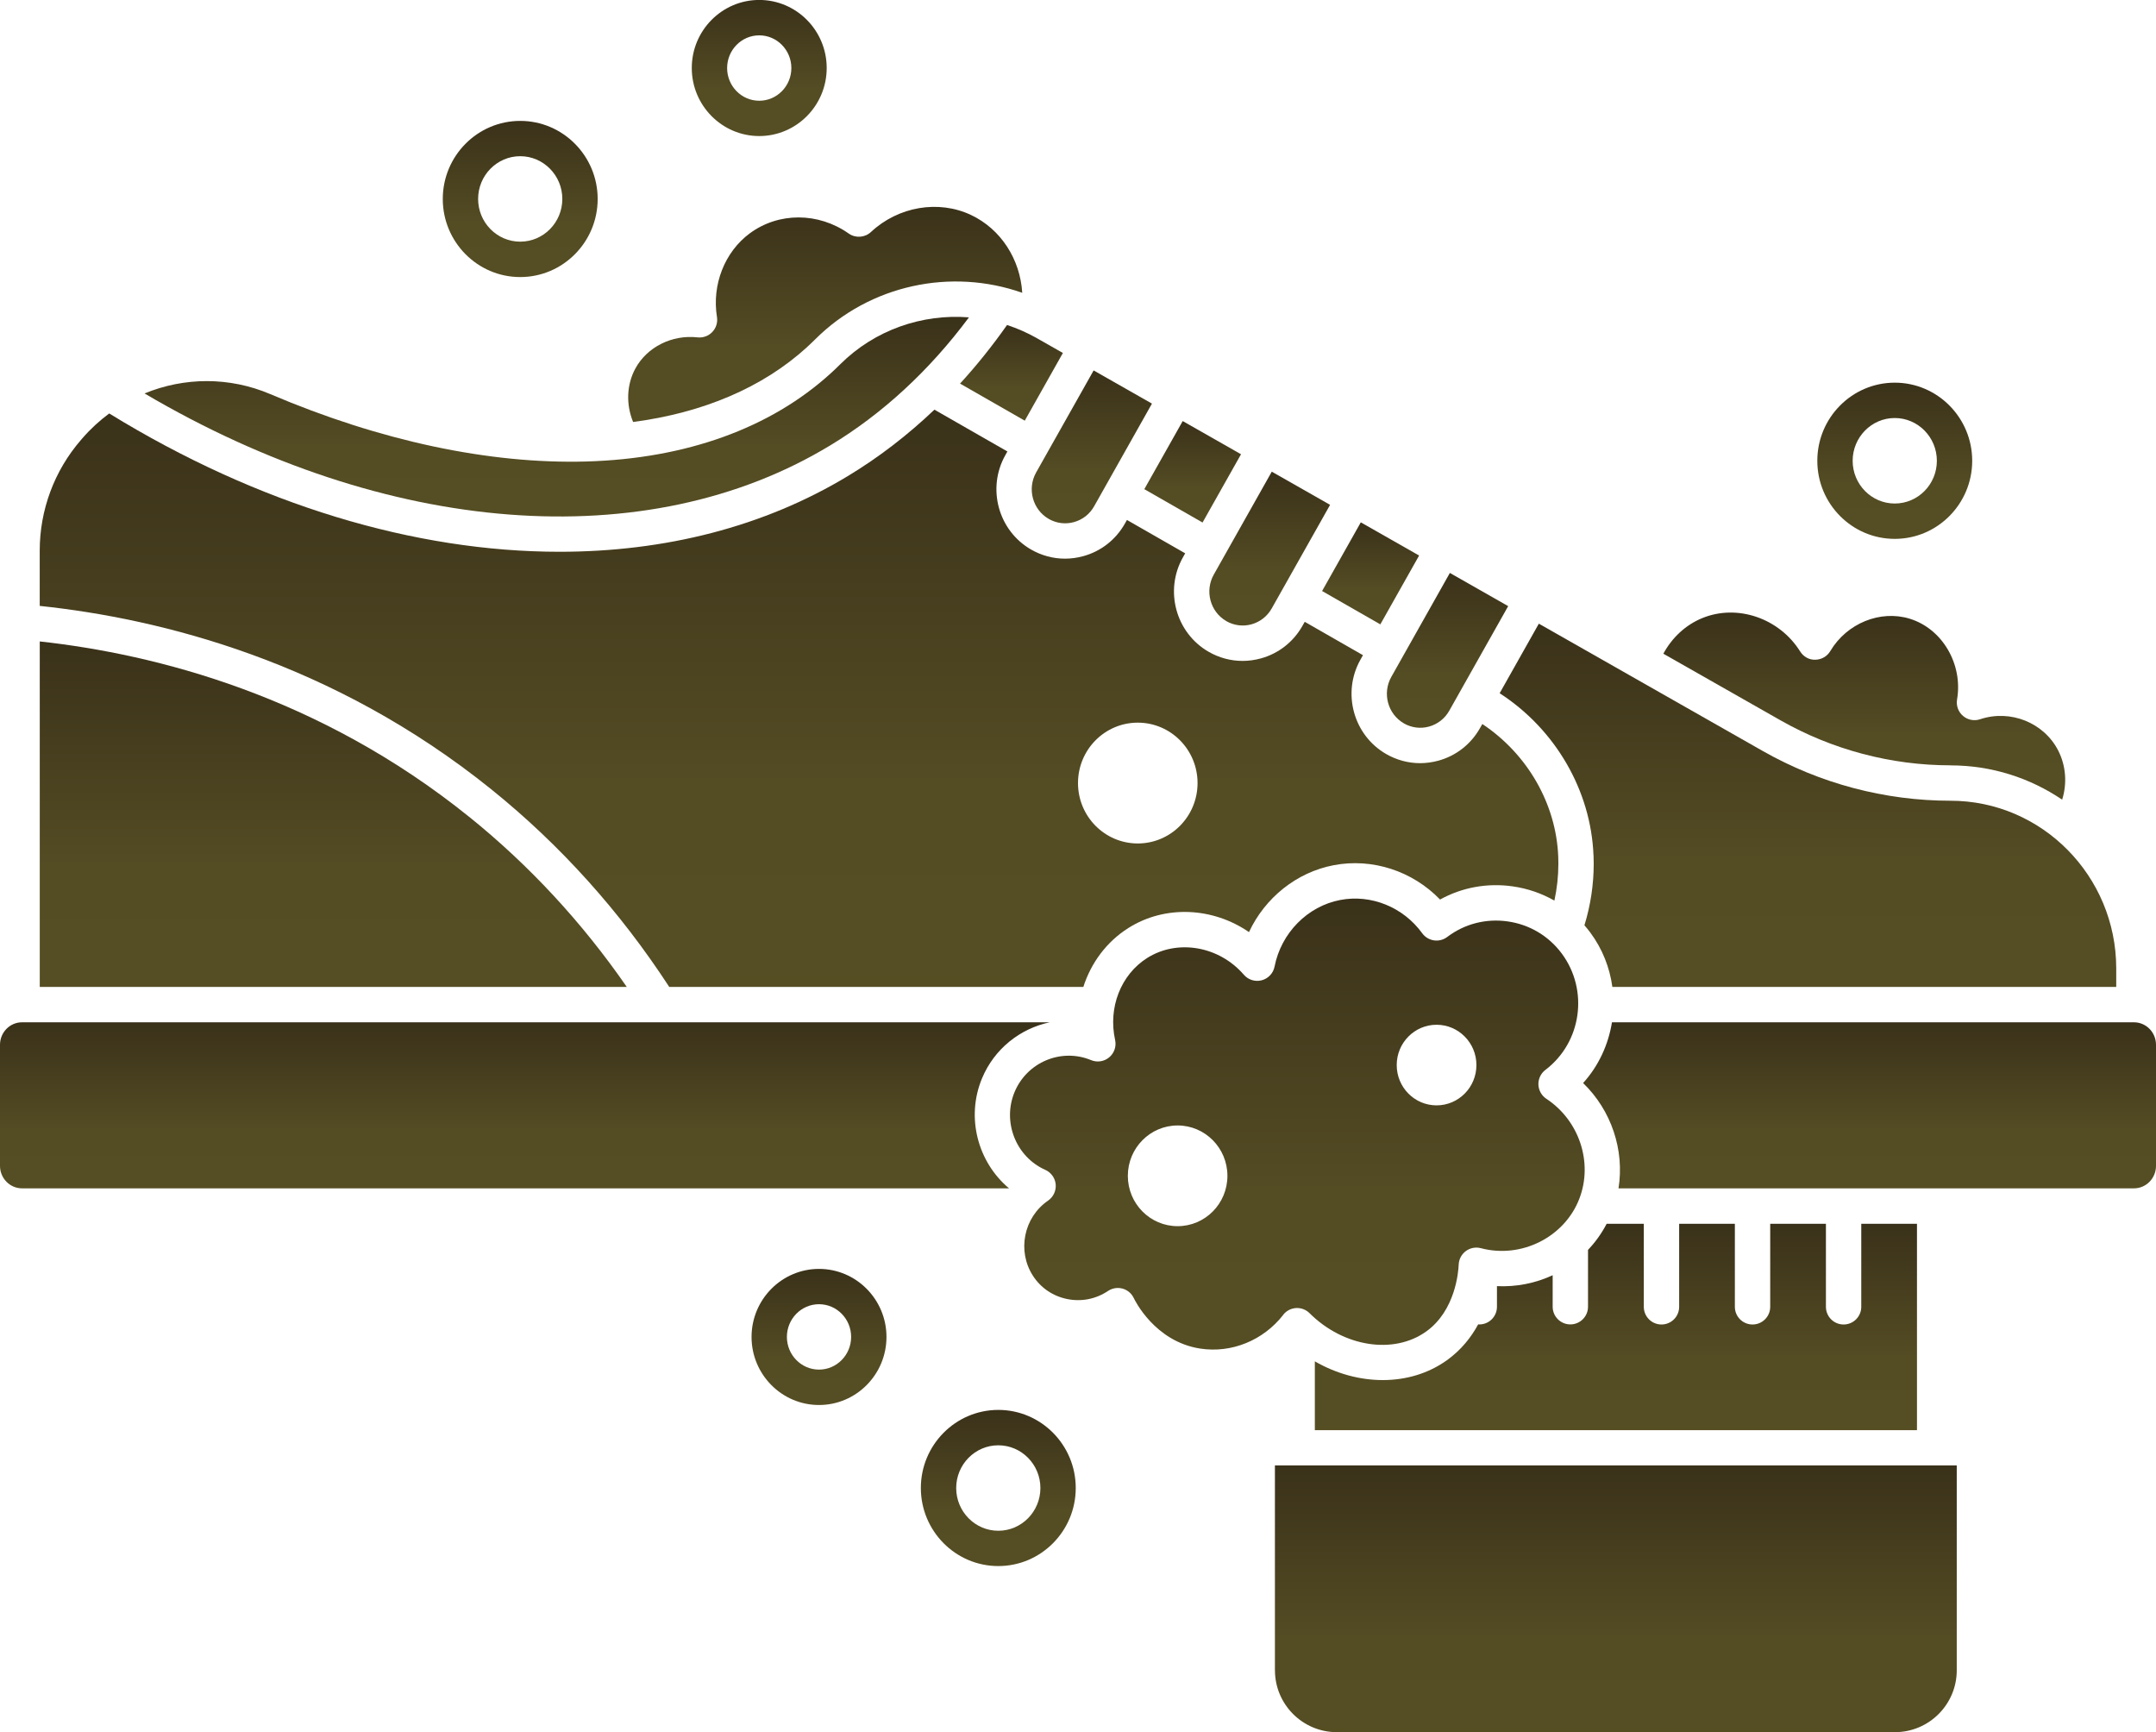
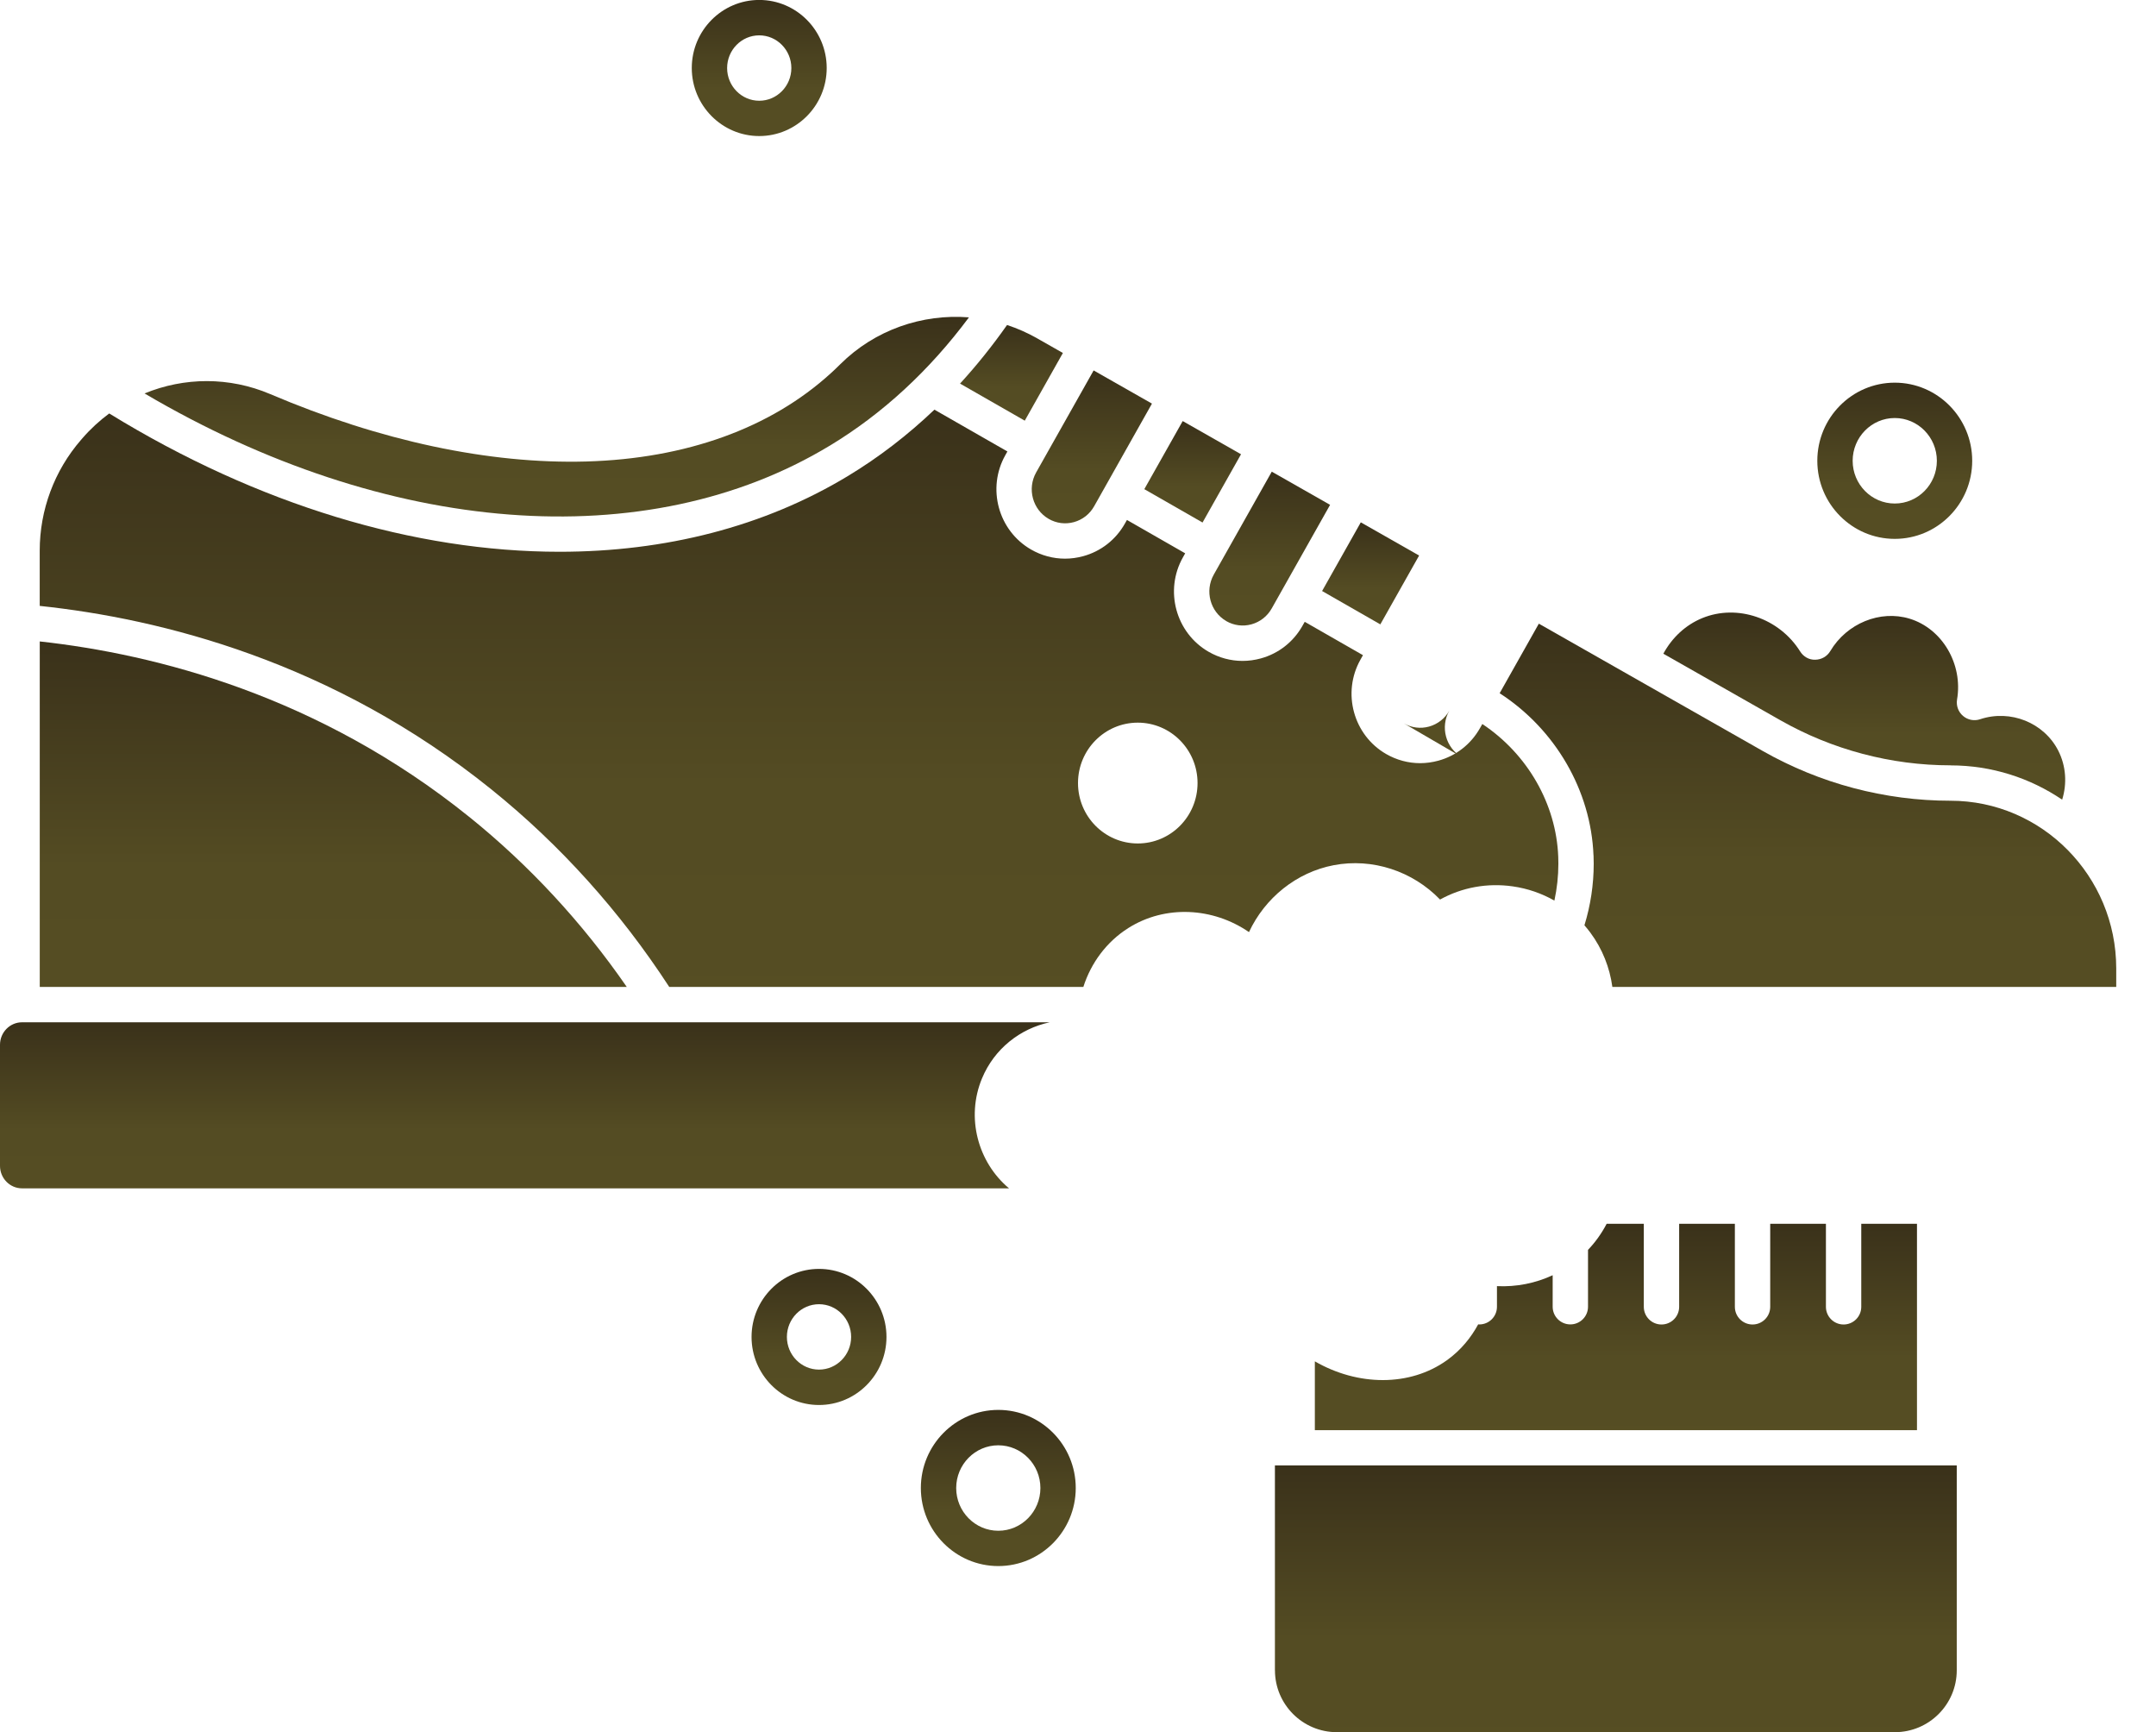
<svg xmlns="http://www.w3.org/2000/svg" xmlns:xlink="http://www.w3.org/1999/xlink" id="Layer_1" data-name="Layer 1" viewBox="0 0 488 392">
  <defs>
    <style>
      .cls-1 {
        fill: url(#linear-gradient-8);
      }

      .cls-2 {
        fill: url(#linear-gradient-7);
      }

      .cls-3 {
        fill: url(#linear-gradient-5);
      }

      .cls-4 {
        fill: url(#linear-gradient-6);
      }

      .cls-5 {
        fill: url(#linear-gradient-9);
      }

      .cls-6 {
        fill: url(#linear-gradient-4);
      }

      .cls-7 {
        fill: url(#linear-gradient-3);
      }

      .cls-8 {
        fill: url(#linear-gradient-2);
      }

      .cls-9 {
        fill: url(#linear-gradient);
      }

      .cls-10 {
        fill: url(#linear-gradient-10);
      }

      .cls-11 {
        fill: url(#linear-gradient-11);
      }

      .cls-12 {
        fill: url(#linear-gradient-12);
      }

      .cls-13 {
        fill: url(#linear-gradient-13);
      }

      .cls-14 {
        fill: url(#linear-gradient-19);
      }

      .cls-15 {
        fill: url(#linear-gradient-14);
      }

      .cls-16 {
        fill: url(#linear-gradient-21);
      }

      .cls-17 {
        fill: url(#linear-gradient-20);
      }

      .cls-18 {
        fill: url(#linear-gradient-22);
      }

      .cls-19 {
        fill: url(#linear-gradient-15);
      }

      .cls-20 {
        fill: url(#linear-gradient-16);
      }

      .cls-21 {
        fill: url(#linear-gradient-17);
      }

      .cls-22 {
        fill: url(#linear-gradient-18);
      }
    </style>
    <linearGradient id="linear-gradient" x1="421.97" y1="180.97" x2="421.97" y2="138.63" gradientUnits="userSpaceOnUse">
      <stop offset="0" stop-color="#564e23" />
      <stop offset=".04" stop-color="#554d23" />
      <stop offset=".35" stop-color="#544c23" />
      <stop offset="1" stop-color="#3a311a" />
    </linearGradient>
    <linearGradient id="linear-gradient-2" x1="247.14" y1="118.43" x2="247.14" y2="83.83" xlink:href="#linear-gradient" />
    <linearGradient id="linear-gradient-3" x1="228.94" y1="95.2" x2="228.94" y2="73.54" xlink:href="#linear-gradient" />
    <linearGradient id="linear-gradient-4" x1="186.78" y1="95.49" x2="186.78" y2="46.81" xlink:href="#linear-gradient" />
    <linearGradient id="linear-gradient-5" x1="327.64" y1="164.71" x2="327.64" y2="129.67" xlink:href="#linear-gradient" />
    <linearGradient id="linear-gradient-6" x1="269.96" y1="118.25" x2="269.96" y2="95.29" xlink:href="#linear-gradient" />
    <linearGradient id="linear-gradient-7" x1="409.23" y1="223.35" x2="409.23" y2="141.13" xlink:href="#linear-gradient" />
    <linearGradient id="linear-gradient-8" x1="310.23" y1="141.3" x2="310.23" y2="118.21" xlink:href="#linear-gradient" />
    <linearGradient id="linear-gradient-9" x1="287.39" y1="141.56" x2="287.39" y2="106.75" xlink:href="#linear-gradient" />
    <linearGradient id="linear-gradient-10" x1="365.75" y1="323.63" x2="365.75" y2="276.93" xlink:href="#linear-gradient" />
    <linearGradient id="linear-gradient-11" x1="75.43" y1="223.35" x2="75.43" y2="145.16" xlink:href="#linear-gradient" />
    <linearGradient id="linear-gradient-12" x1="180.86" y1="223.35" x2="180.86" y2="92.71" xlink:href="#linear-gradient" />
    <linearGradient id="linear-gradient-13" x1="118.8" y1="268.93" x2="118.8" y2="231.35" xlink:href="#linear-gradient" />
    <linearGradient id="linear-gradient-14" x1="293.66" y1="305.4" x2="293.66" y2="203.34" xlink:href="#linear-gradient" />
    <linearGradient id="linear-gradient-15" x1="365.75" y1="392" x2="365.75" y2="331.63" xlink:href="#linear-gradient" />
    <linearGradient id="linear-gradient-16" x1="126.03" y1="116.88" x2="126.03" y2="71.7" xlink:href="#linear-gradient" />
    <linearGradient id="linear-gradient-17" x1="423.16" y1="268.93" x2="423.16" y2="231.35" xlink:href="#linear-gradient" />
    <linearGradient id="linear-gradient-18" x1="117.75" y1="62.7" x2="117.75" y2="27.35" xlink:href="#linear-gradient" />
    <linearGradient id="linear-gradient-19" x1="171.85" y1="30.79" x2="171.85" y2="0" xlink:href="#linear-gradient" />
    <linearGradient id="linear-gradient-20" x1="428.87" y1="121.95" x2="428.87" y2="86.6" xlink:href="#linear-gradient" />
    <linearGradient id="linear-gradient-21" x1="185.38" y1="317.95" x2="185.38" y2="287.16" xlink:href="#linear-gradient" />
    <linearGradient id="linear-gradient-22" x1="225.96" y1="354.42" x2="225.96" y2="319.07" xlink:href="#linear-gradient" />
  </defs>
  <path class="cls-9" d="M441.48,173.21c9.35,0,18.04,2.86,25.28,7.76,1.14-3.66.87-7.63-.87-11.07-3.23-6.36-10.84-9.42-17.71-7.13-1.33.45-2.8.16-3.87-.76-1.07-.92-1.57-2.32-1.34-3.71,1.37-8-3.35-16.04-10.75-18.29-6.66-2.03-14.21,1.06-17.94,7.33-.71,1.2-2,1.94-3.39,1.96-1.41.06-2.7-.69-3.44-1.88-4.73-7.54-14.24-10.78-22.15-7.54-3.76,1.54-6.84,4.41-8.81,8.06l26.49,15.06c11.73,6.67,25.05,10.2,38.51,10.2Z" />
  <path class="cls-8" d="M237.37,117.43c1.74,1,3.76,1.26,5.7.73,1.96-.54,3.59-1.82,4.59-3.6l13.08-23.22-13.2-7.51-13.01,23.08c-2.08,3.7-.81,8.41,2.83,10.51Z" />
  <path class="cls-7" d="M217.3,86.81l14.65,8.39,8.63-15.32-5.86-3.33c-2.18-1.24-4.46-2.24-6.78-3-3.33,4.73-6.88,9.16-10.64,13.26Z" />
-   <path class="cls-6" d="M182.69,78.53c.61-.56,1.23-1.14,1.85-1.76,12.37-12.32,30.72-16.18,46.84-10.51-.47-7.58-4.82-14.42-11.62-17.62-7.35-3.46-16.44-1.91-22.62,3.86-1.38,1.29-3.49,1.44-5.04.35-6.87-4.84-15.85-4.86-22.38-.05-5.69,4.2-8.62,11.63-7.44,18.94.2,1.24-.19,2.49-1.06,3.4-.86.9-2.1,1.35-3.34,1.21-5.76-.65-11.43,2.18-14.07,7.05-1.99,3.67-2.14,8.12-.51,12.1,15.76-2.08,29.29-7.74,39.39-16.96Z" />
-   <path class="cls-3" d="M317.75,163.7c1.74,1,3.77,1.26,5.7.73,1.95-.54,3.59-1.82,4.59-3.6l13.33-23.66-13.2-7.51-13.25,23.52c-2.09,3.7-.81,8.41,2.83,10.51Z" />
+   <path class="cls-3" d="M317.75,163.7c1.74,1,3.77,1.26,5.7.73,1.95-.54,3.59-1.82,4.59-3.6c-2.09,3.7-.81,8.41,2.83,10.51Z" />
  <polygon class="cls-4" points="272.19 118.25 280.9 102.8 267.7 95.29 259.01 110.7 272.19 118.25" />
  <path class="cls-2" d="M360.69,193.57c.02.62.04,1.24.04,1.87,0,4.75-.71,9.43-2.1,13.96.45.52.89,1.06,1.31,1.62,2.78,3.74,4.42,7.99,5.01,12.33h114.05v-4.19c-.01-20.93-16.84-37.95-37.52-37.95-14.84,0-29.53-3.89-42.46-11.24l-50.71-28.83-8.87,15.74c12.59,8.15,20.67,21.99,21.24,36.7Z" />
  <polygon class="cls-1" points="312.43 141.3 321.21 125.72 308.01 118.21 299.25 133.75 312.43 141.3" />
  <path class="cls-5" d="M277.56,140.56c1.74,1,3.77,1.26,5.7.73,1.95-.54,3.59-1.82,4.59-3.6l13.21-23.44-13.2-7.51-13.13,23.3c-2.08,3.7-.81,8.41,2.83,10.51Z" />
  <path class="cls-10" d="M363.67,276.93c-1.15,2.2-2.57,4.18-4.23,5.92v12.87c0,2.21-1.79,4-4,4s-4-1.79-4-4v-7.13c-3.87,1.8-8.19,2.68-12.61,2.47v4.67c0,2.21-1.79,4-4,4-.08,0-.16-.02-.25-.02-1.58,2.91-3.83,5.79-7.08,8.12-8.41,6.03-20.19,5.86-29.89.25v15.57h136.29v-46.7h-12.61v18.79c0,2.21-1.79,4-4,4s-4-1.79-4-4v-18.79h-12.61v18.79c0,2.21-1.79,4-4,4s-4-1.79-4-4v-18.79h-12.61v18.79c0,2.21-1.79,4-4,4s-4-1.79-4-4v-18.79h-8.39Z" />
  <path class="cls-11" d="M106.22,184.88c-34.05-27.44-70.92-36.83-97.22-39.72v78.19h132.87c-10.09-14.59-22.05-27.51-35.64-38.47Z" />
  <path class="cls-12" d="M151.48,223.35h93.73c1.74-5.45,5.26-10.22,10.18-13.33,8.36-5.28,19.17-4.69,27.31.92,3.61-7.74,10.74-13.53,19.17-15.14,8.79-1.68,17.87,1.34,24.08,7.77,4.97-2.75,10.69-3.8,16.45-2.98,3.38.48,6.56,1.59,9.43,3.22.59-2.74.9-5.54.9-8.37,0-.53-.01-1.05-.03-1.56-.46-11.96-6.98-23.25-17.18-30.03l-.52.91c-2.06,3.66-5.42,6.29-9.45,7.39-1.36.37-2.74.56-4.11.56-2.67,0-5.31-.7-7.69-2.07-7.43-4.28-10.04-13.87-5.81-21.37l.56-1-13.18-7.55-.51.9c-2.06,3.66-5.42,6.29-9.45,7.39-1.36.37-2.74.56-4.11.56-2.67,0-5.31-.7-7.69-2.07-7.43-4.28-10.04-13.87-5.81-21.37l.51-.91-13.18-7.55-.46.81c-2.06,3.66-5.42,6.29-9.45,7.39-1.36.37-2.74.56-4.11.56-2.67,0-5.31-.7-7.69-2.07-7.43-4.28-10.04-13.87-5.81-21.37l.46-.82-16.52-9.46c-6.05,5.76-12.57,10.78-19.55,15-19.01,11.5-41.4,17.16-65.31,17.16-32.68,0-68.21-10.58-101.92-31.3-2.2,1.63-4.26,3.52-6.11,5.66l-.31.36c-6,6.93-9.31,15.82-9.31,25.03v12.5c27.46,2.9,66.33,12.59,102.25,41.54,15.59,12.56,29.11,27.6,40.24,44.69ZM257.53,163.54c7.47,0,13.53,6.12,13.53,13.67s-6.06,13.67-13.53,13.67-13.53-6.12-13.53-13.67,6.06-13.67,13.53-13.67Z" />
  <path class="cls-13" d="M222.27,244.05c2.8-6.75,8.69-11.29,15.33-12.7H4.99c-2.75,0-4.99,2.28-4.99,5.09v27.4c0,2.81,2.24,5.09,4.99,5.09h223.4c-7.04-5.89-9.81-16.01-6.12-24.88Z" />
-   <path class="cls-15" d="M290.44,297.55c.7-.9,1.76-1.46,2.9-1.53,1.15-.07,2.26.35,3.07,1.16,7.68,7.65,19.03,9.43,26.41,4.14,6.59-4.72,7.28-13.45,7.35-15.15.05-1.21.65-2.33,1.62-3.05.98-.72,2.23-.96,3.4-.65,9.17,2.43,18.97-2.51,22.3-11.23,3.12-8.17-.03-17.67-7.48-22.58-1.08-.71-1.75-1.91-1.8-3.21-.04-1.3.55-2.54,1.58-3.32,8.21-6.22,9.87-18.04,3.71-26.34-2.96-3.98-7.3-6.57-12.24-7.27-4.91-.7-9.77.55-13.69,3.52-.86.65-1.94.93-3.01.77-1.06-.16-2.02-.74-2.65-1.61-4.28-5.91-11.56-8.87-18.56-7.53-7.4,1.41-13.37,7.47-14.86,15.07-.29,1.5-1.42,2.71-2.9,3.1-1.48.39-3.05-.09-4.05-1.25-5.61-6.5-15.02-8.13-21.89-3.79-5.95,3.76-8.87,11.22-7.25,18.55.32,1.46-.19,2.97-1.34,3.93-1.14.96-2.73,1.2-4.1.63-6.74-2.79-14.5.45-17.32,7.23-2.81,6.76.31,14.65,6.95,17.6,1.32.59,2.23,1.85,2.36,3.29s-.53,2.85-1.72,3.67c-5.53,3.79-7.06,11.43-3.41,17.04,1.77,2.73,4.52,4.59,7.75,5.24s6.49,0,9.2-1.82c.67-.45,1.45-.69,2.24-.69.35,0,.71.05,1.06.14,1.13.31,2.06,1.1,2.56,2.16.19.4,4.73,9.83,15.03,11.42,7.06,1.09,14.26-1.83,18.78-7.62ZM325.16,231.91c4.98,0,9.02,4.08,9.02,9.12s-4.04,9.12-9.02,9.12-9.02-4.08-9.02-9.12,4.04-9.12,9.02-9.12ZM266.55,277.49c-6.23,0-11.27-5.1-11.27-11.39s5.05-11.4,11.27-11.4,11.27,5.1,11.27,11.4-5.05,11.39-11.27,11.39Z" />
  <path class="cls-19" d="M288.58,378c0,7.72,6.28,14,14,14h126.32c7.72,0,14-6.28,14-14v-46.37h-154.33v46.37Z" />
  <path class="cls-20" d="M187.82,100.86c11.94-7.22,22.52-16.98,31.5-29.04-10.58-.84-21.32,2.83-29.15,10.63-.71.71-1.41,1.37-2.1,2-13.63,12.44-32.78,19.35-55.39,19.99-21.93.61-46.63-4.65-71.5-15.25-9.3-3.96-19.51-3.84-28.46-.15,54.74,32.25,113.65,36.89,155.09,11.82Z" />
-   <path class="cls-21" d="M483.01,231.35h-118.15c-.81,5.03-3,9.84-6.53,13.75,6.39,6.18,9.4,15.17,8.01,23.83h116.67c2.75,0,4.99-2.28,4.99-5.09v-27.4c0-2.81-2.24-5.09-4.99-5.09Z" />
-   <path class="cls-22" d="M117.75,62.7c9.67,0,17.53-7.93,17.53-17.67s-7.86-17.67-17.53-17.67-17.53,7.93-17.53,17.67,7.86,17.67,17.53,17.67ZM117.75,35.35c5.25,0,9.53,4.34,9.53,9.67s-4.27,9.67-9.53,9.67-9.53-4.34-9.53-9.67,4.27-9.67,9.53-9.67Z" />
  <path class="cls-14" d="M171.85,30.79c8.42,0,15.27-6.91,15.27-15.4,0-8.49-6.85-15.4-15.27-15.4s-15.27,6.91-15.27,15.4,6.85,15.4,15.27,15.4ZM171.85,8c4.01,0,7.27,3.32,7.27,7.4s-3.26,7.4-7.27,7.4-7.27-3.32-7.27-7.4,3.26-7.4,7.27-7.4Z" />
  <path class="cls-17" d="M428.87,121.95c9.67,0,17.53-7.93,17.53-17.67s-7.86-17.68-17.53-17.68-17.53,7.93-17.53,17.68c0,9.75,7.86,17.67,17.53,17.67ZM428.87,94.6c5.25,0,9.53,4.34,9.53,9.68s-4.27,9.67-9.53,9.67-9.53-4.34-9.53-9.67,4.27-9.68,9.53-9.68Z" />
  <path class="cls-16" d="M185.38,287.16c-8.42,0-15.27,6.91-15.27,15.4s6.85,15.4,15.27,15.4,15.27-6.91,15.27-15.4-6.85-15.4-15.27-15.4ZM185.38,309.95c-4.01,0-7.27-3.32-7.27-7.4s3.26-7.4,7.27-7.4,7.27,3.32,7.27,7.4-3.26,7.4-7.27,7.4Z" />
  <path class="cls-18" d="M225.96,319.07c-9.66,0-17.53,7.93-17.53,17.67s7.86,17.67,17.53,17.67,17.53-7.93,17.53-17.67-7.86-17.67-17.53-17.67ZM225.96,346.42c-5.25,0-9.53-4.34-9.53-9.67s4.27-9.67,9.53-9.67,9.53,4.34,9.53,9.67-4.27,9.67-9.53,9.67Z" />
</svg>